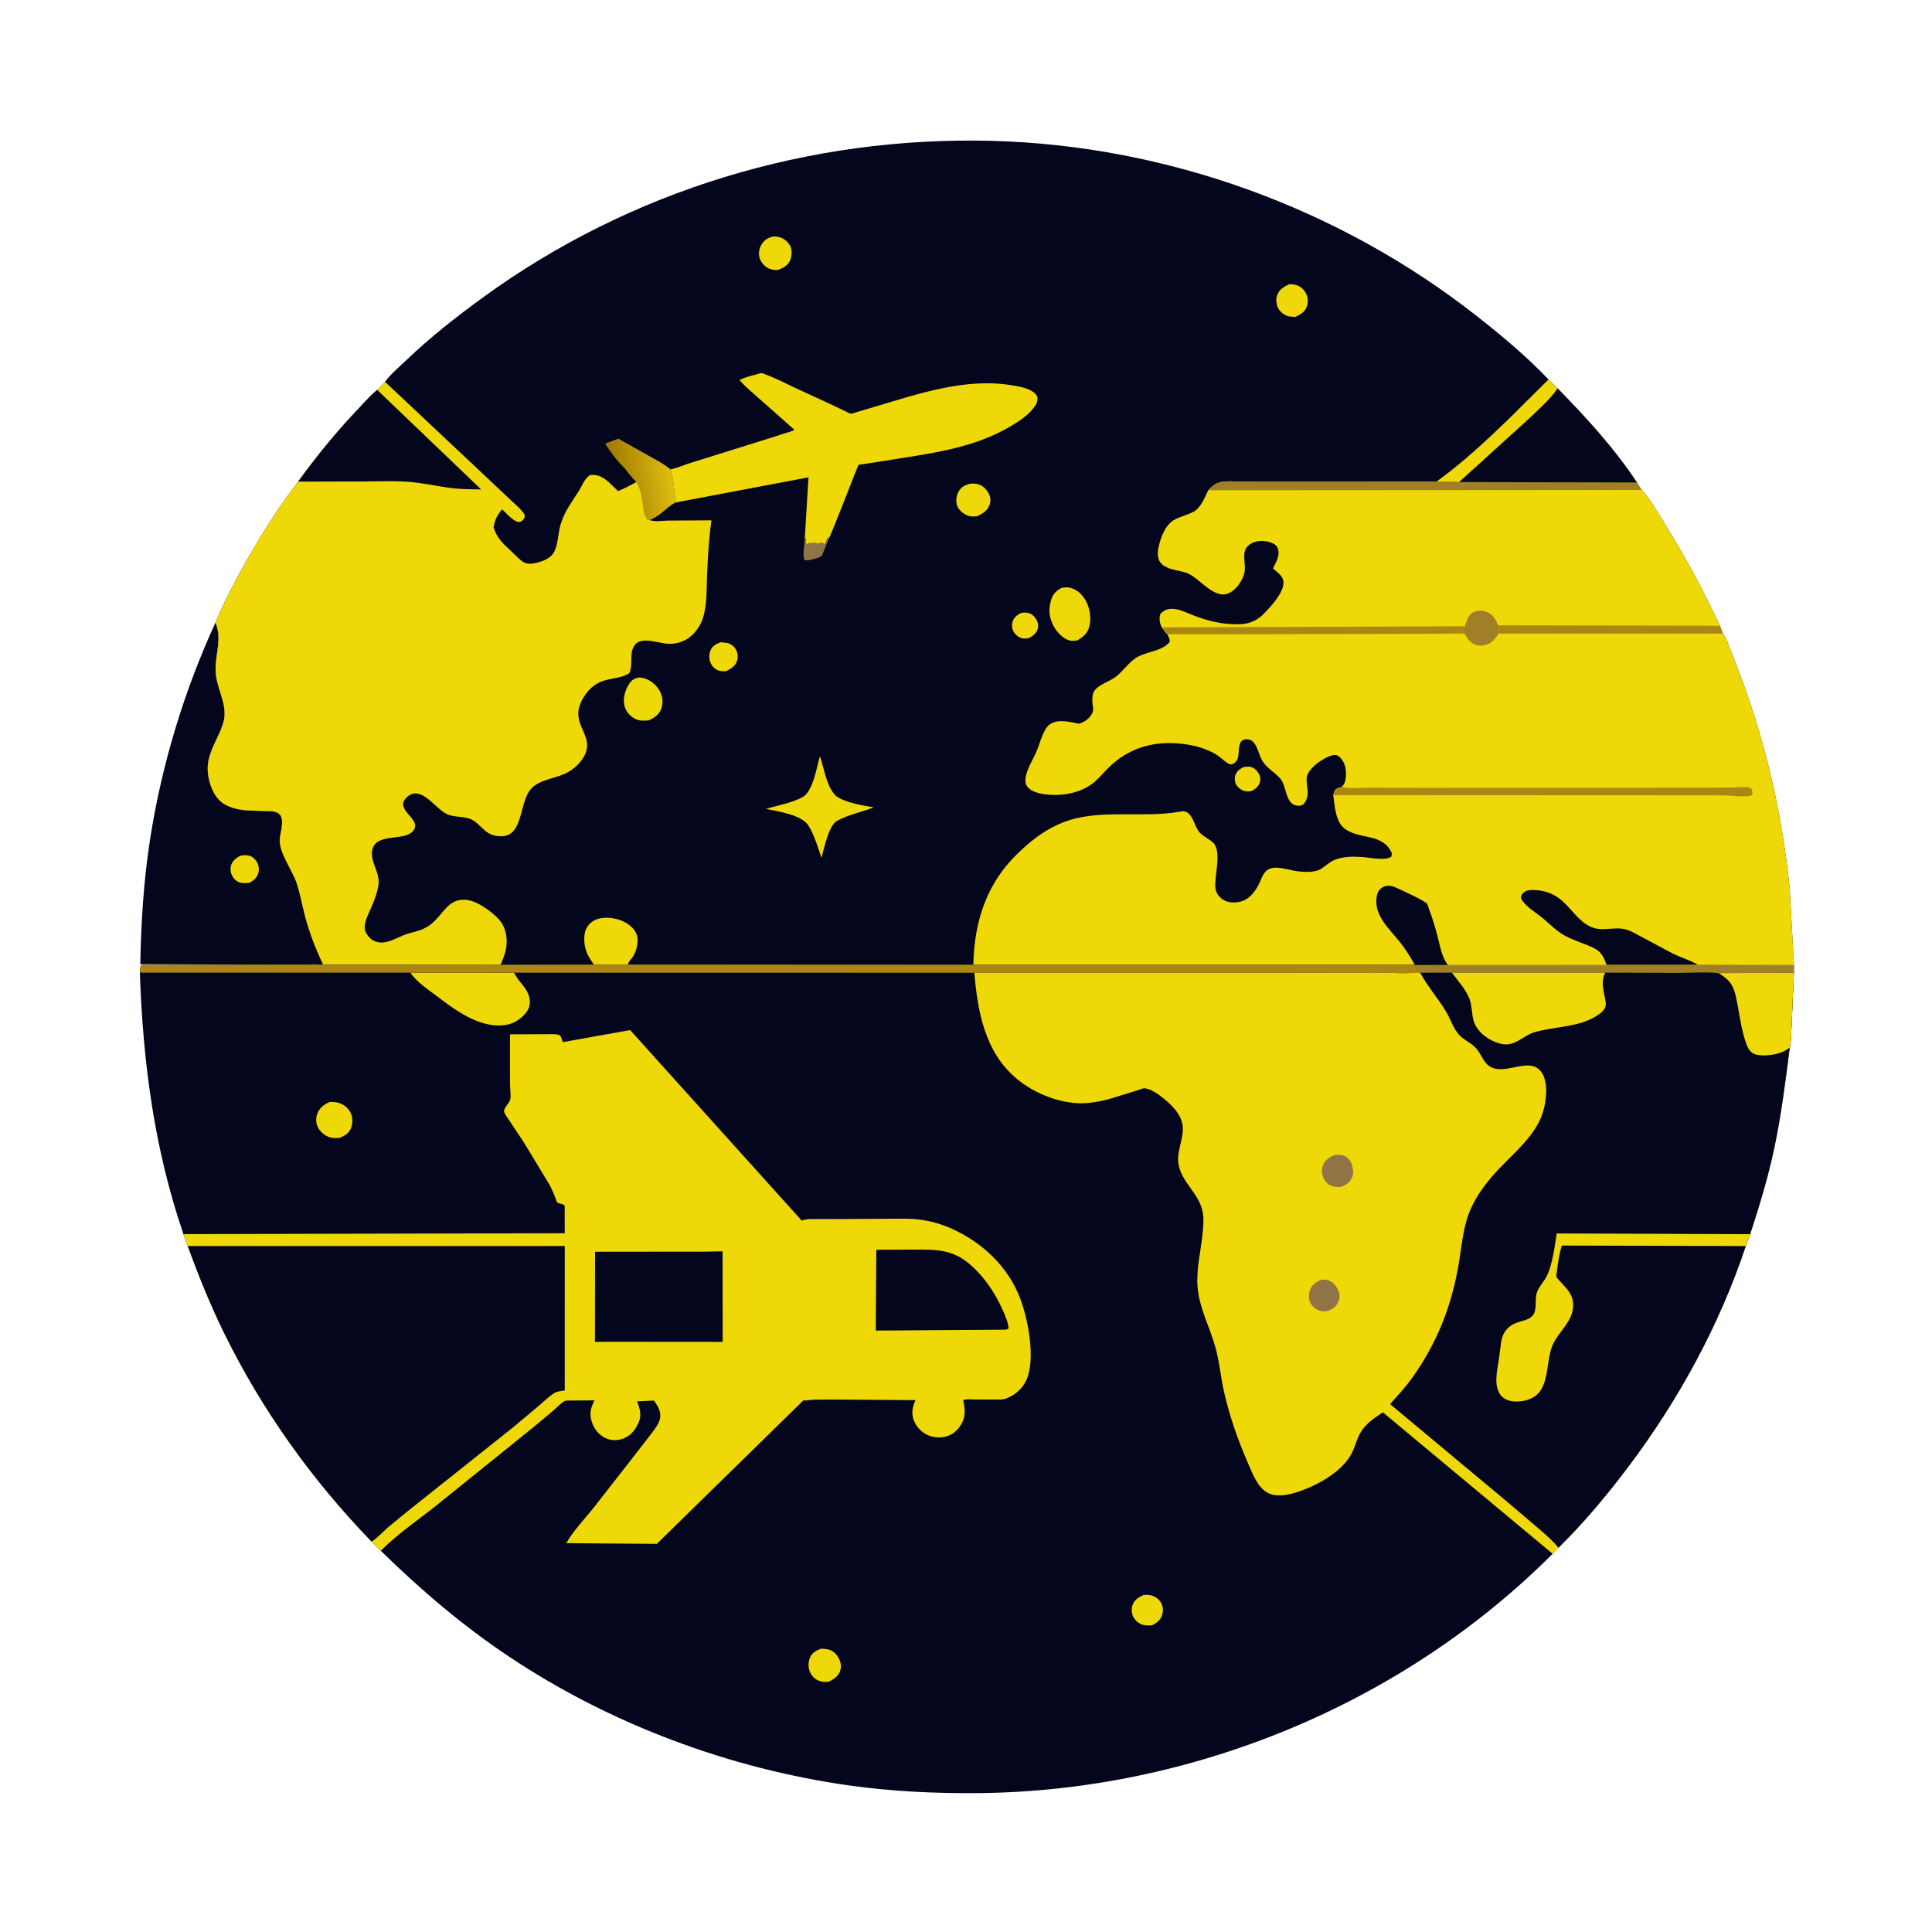
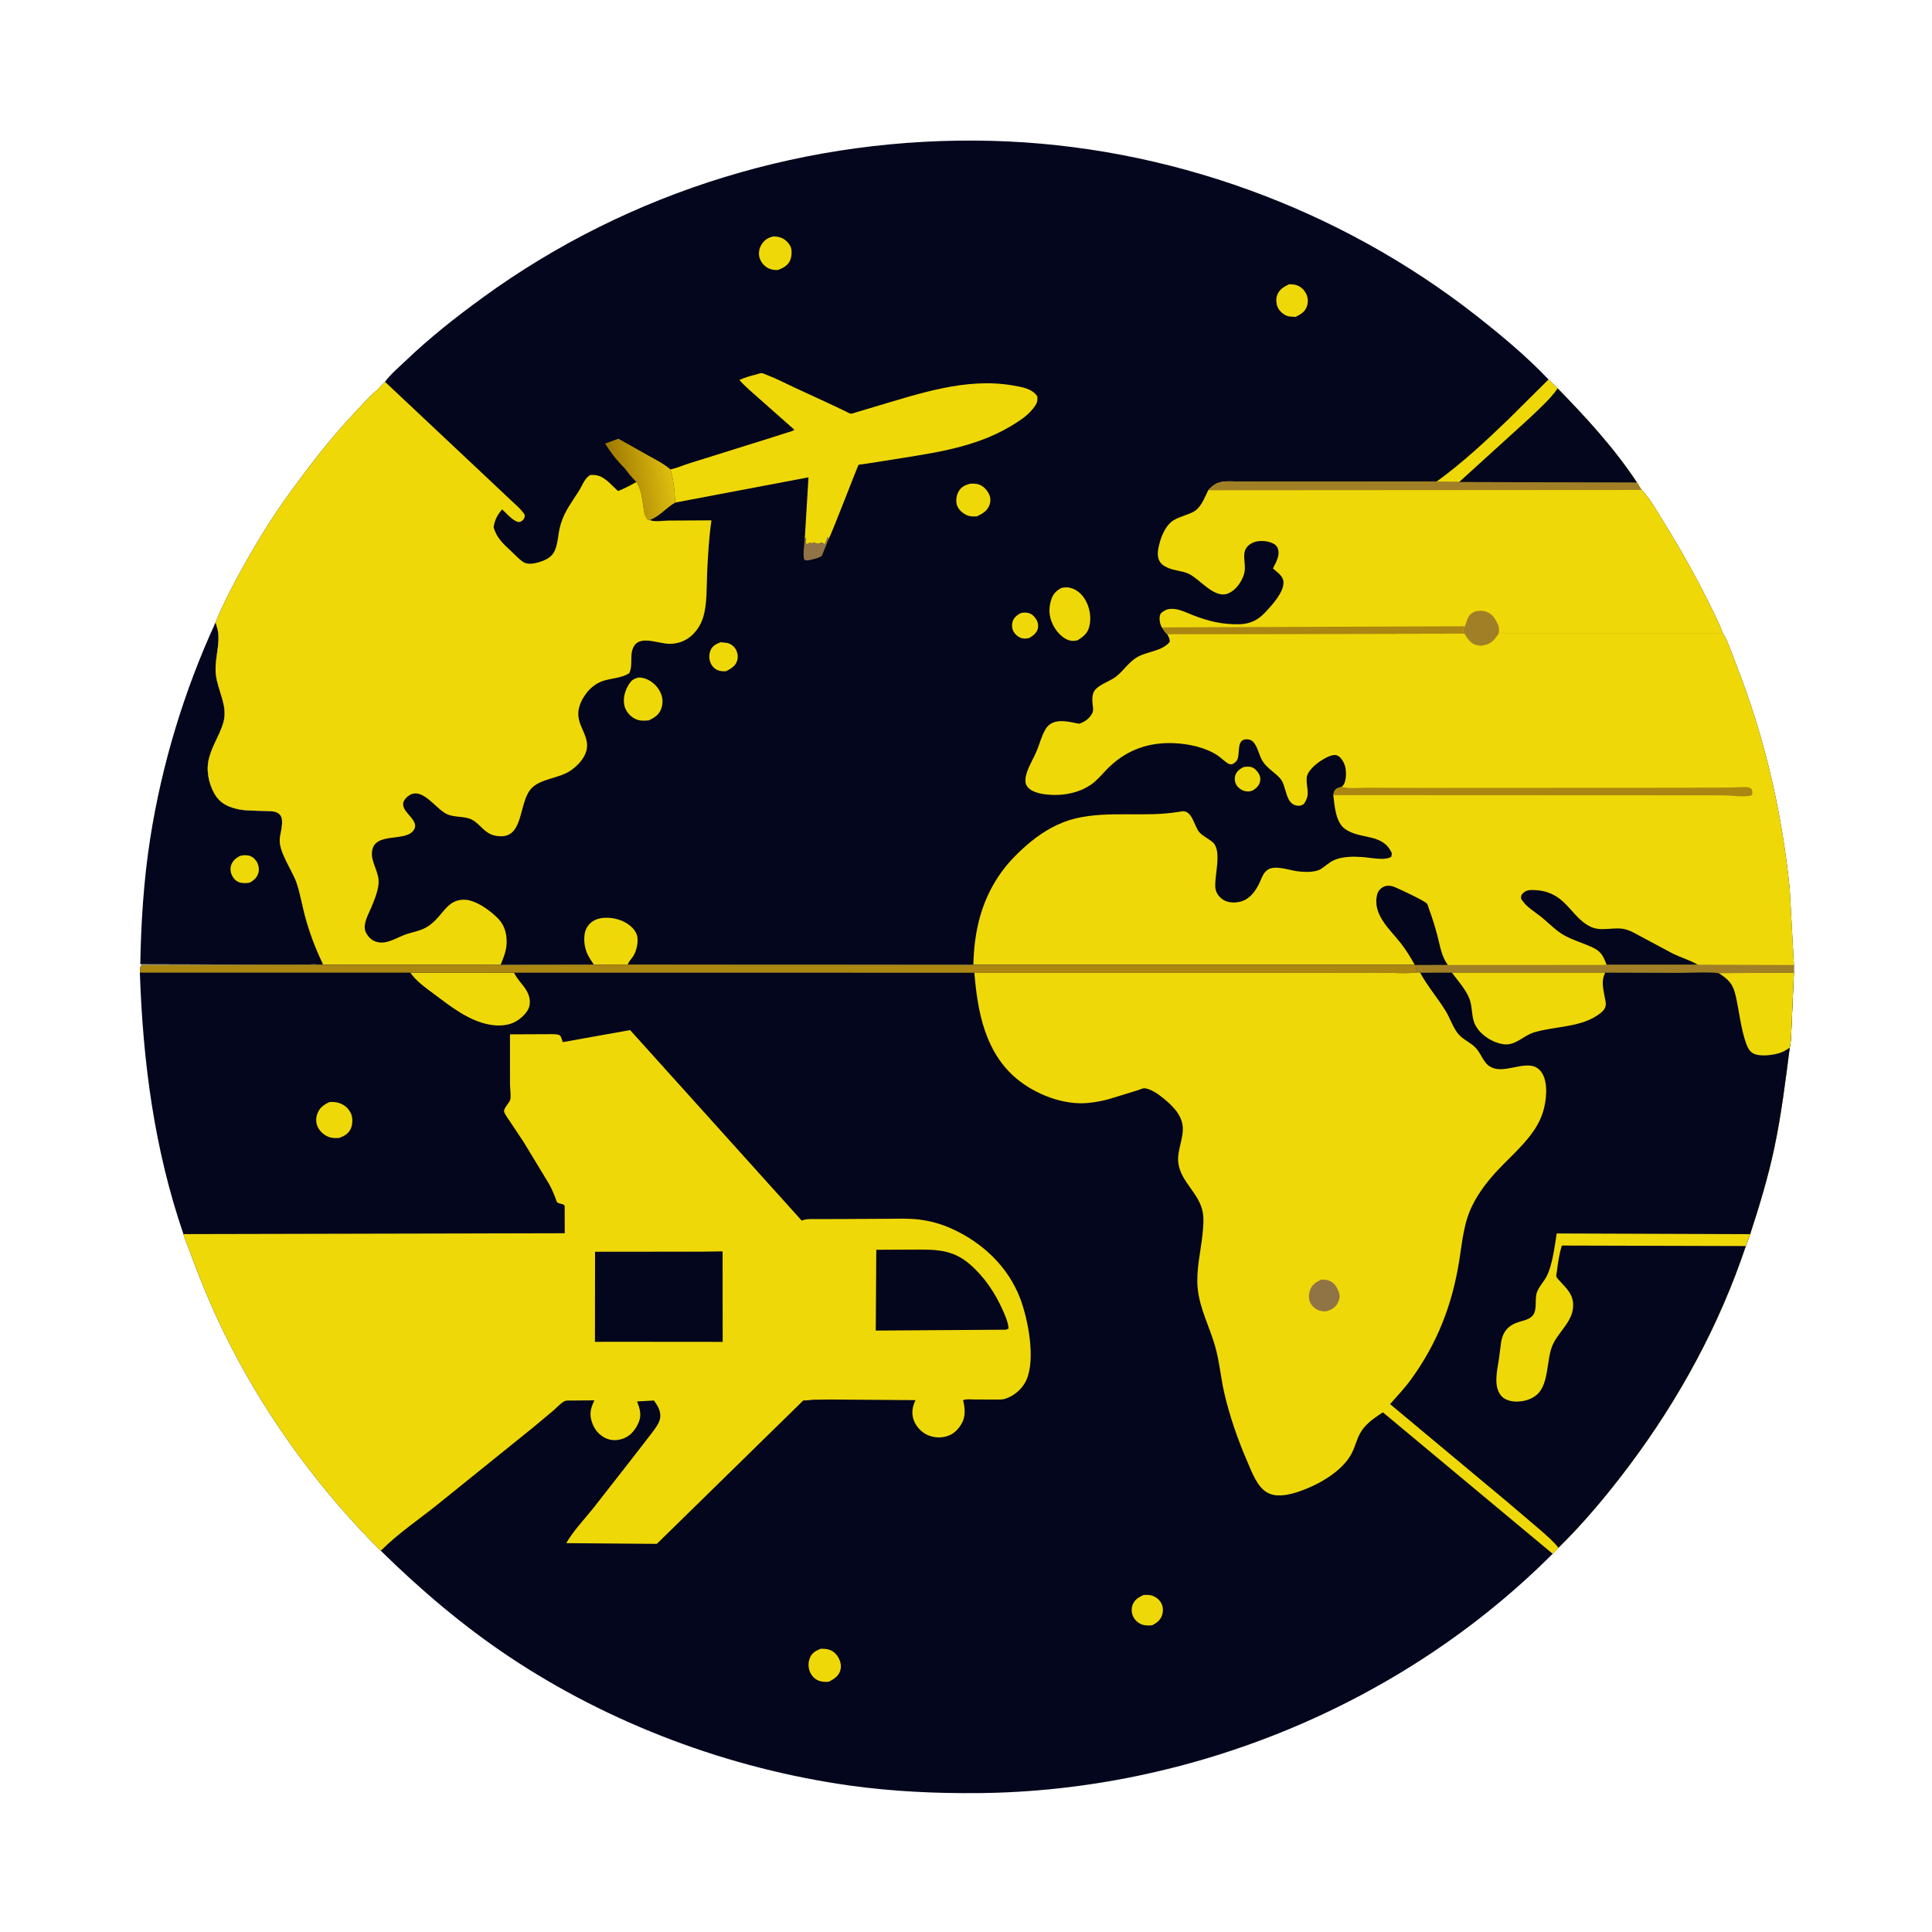
<svg xmlns="http://www.w3.org/2000/svg" width="1024" height="1024" viewBox="0 0 1024 1024" fill="none">
  <path d="M114.258 329.872C114.933 332.115 115.696 334.409 115.801 336.767C116.106 343.634 113.65 350.48 114.408 357.431C115.372 366.266 121.146 374.403 118.253 383.374L118.018 384.121C116.142 389.894 112.737 394.965 111.075 400.891L110.827 401.747C109.133 407.92 110.517 415.146 113.646 420.661C116.309 425.353 120.175 427.422 125.258 428.676C130.021 429.85 135.4 429.624 140.292 429.829C142.102 429.905 144.577 429.803 146.262 430.435C147.285 430.82 147.98 431.29 148.638 432.172C150.553 434.736 148.83 440.85 148.366 443.796C147.208 451.139 155.001 461.183 157.309 468.21C159.083 473.617 160.09 479.407 161.523 484.924C163.772 493.587 166.995 502.215 170.861 510.28C171.127 510.836 171.04 510.626 171.142 511.313L168.079 511.287C166.866 510.886 164.079 511.255 162.653 511.255H145.907L74.355 511.073C74.751 488.879 76.152 466.636 79.569 444.684C85.709 405.245 97.591 366.109 114.258 329.872Z" fill="#04061D" />
  <path d="M127.071 453.693C128.59 453.285 129.838 453.17 131.409 453.398C133.375 453.683 134.894 454.946 135.979 456.574C137.075 458.216 137.494 460.722 136.961 462.623C136.269 465.088 134.555 466.65 132.379 467.811C130.971 468.096 129.294 468.155 127.875 467.926C126.093 467.639 124.474 466.475 123.51 464.969C122.3 463.081 121.798 460.851 122.48 458.686C123.247 456.246 124.918 454.892 127.071 453.693Z" fill="#EFD808" />
  <path d="M204.054 202.367C206.99 198.348 211.528 194.532 215.144 191.079C227.893 178.902 241.6 168.098 255.84 157.734C334.083 100.789 429.166 72.132 525.741 74.66C618.337 77.084 709.843 110.296 782.658 167.46C795.911 177.866 809.13 188.895 820.751 201.122L825.598 205.883C840.643 221.24 855.789 237.771 867.627 255.774C868.521 256.892 868.893 257.913 869.643 259.044L870.234 259.693C874.419 264.133 877.769 270.235 881.002 275.41C892.297 293.49 902.634 312.281 911.589 331.636C912.112 333.036 912.579 334.52 913.267 335.843C915.109 338.586 916.225 341.885 917.435 344.949L923.25 360.213C936.447 396.01 944.782 433.153 948.595 471.115L950.823 511.475L950.798 515.588L910.915 515.761C904.162 515.018 896.811 515.625 889.998 515.642L850.783 515.519L769.515 515.516L752.699 515.551L751.735 515.361L751.22 514.93L750.988 514.002C750.538 512.97 750.373 512.702 750.241 511.524L749.882 511.416L515.894 511.392L332.733 511.227L314.579 511.287L265.315 511.454L171.142 511.313C171.04 510.626 171.127 510.836 170.86 510.28C166.995 502.215 163.772 493.587 161.522 484.925C160.09 479.407 159.083 473.617 157.308 468.21C155.001 461.183 147.207 451.139 148.366 443.796C148.83 440.85 150.553 434.737 148.638 432.172C147.979 431.29 147.284 430.82 146.261 430.435C144.577 429.803 142.101 429.905 140.292 429.829C135.4 429.625 130.021 429.85 125.258 428.676C120.175 427.422 116.308 425.353 113.646 420.661C110.517 415.146 109.132 407.92 110.827 401.747L111.074 400.891C112.737 394.965 116.141 389.894 118.018 384.121L118.252 383.374C121.146 374.403 115.371 366.266 114.407 357.431C113.65 350.48 116.106 343.634 115.801 336.767C115.696 334.409 114.933 332.115 114.257 329.872C118.687 319.033 124.317 308.483 130.045 298.274C138.434 283.318 147.575 268.902 157.997 255.27C167.416 242.367 177.226 230.162 188.194 218.519C191.969 214.513 195.713 210.183 199.929 206.661L204.054 202.367Z" fill="#04061D" />
  <path d="M426.547 285.631L427.15 285.024C427.554 286.51 426.689 287.556 427.673 288.532L428.419 288.036C429.296 287.557 429.521 287.666 430.421 288.031L430.921 287.536C431.717 287.622 432.178 287.871 432.923 288.036L434.424 288.031L434.925 287.536C436.129 287.688 436.246 287.754 437.177 288.537L437.427 287.781C437.642 287.157 437.928 286.638 438.178 286.034L438.428 285.279L438.674 284.583L439.24 285.615L435.597 294.596C434.254 295.63 432.215 296.079 430.561 296.493C428.917 296.903 427.661 297.448 426.187 296.54C425.487 293.458 426.346 288.855 426.547 285.631Z" fill="#907446" />
  <path d="M658.861 406.647C660.015 406.365 661.546 406.246 662.716 406.451C664.393 406.744 665.754 407.985 666.722 409.321C667.791 410.793 668.264 412.447 667.84 414.243C667.297 416.547 665.853 417.834 663.898 418.995C662.525 419.583 661.106 419.628 659.657 419.256C658.058 418.846 656.242 417.562 655.381 416.148C654.424 414.577 654.205 412.616 654.783 410.863C655.46 408.817 657.071 407.661 658.861 406.647Z" fill="#EFD808" />
  <path d="M540.757 325.067C542.024 324.595 543.454 324.608 544.782 324.828C546.687 325.145 548.181 326.637 549.179 328.197C550.149 329.712 550.52 331.609 550.021 333.369C549.397 335.569 547.628 336.865 545.783 338.003C544.555 338.485 543.509 338.537 542.215 338.372C540.264 338.125 538.458 336.71 537.405 335.089C536.349 333.465 536.183 331.391 536.682 329.532C537.242 327.442 538.981 326.099 540.757 325.067Z" fill="#EFD808" />
  <path d="M381.918 340.392L385.287 340.748C387.039 341.096 388.76 342.29 389.741 343.791C390.982 345.691 391.374 348.019 390.689 350.226C389.812 353.053 387.308 354.494 384.846 355.754C383.527 355.821 382.141 355.826 380.872 355.393C379.035 354.766 377.595 353.428 376.77 351.679C375.746 349.51 375.678 347.022 376.551 344.792C377.529 342.291 379.578 341.359 381.918 340.392Z" fill="#EFD808" />
  <path d="M683.208 150.686C684.56 150.654 685.875 150.712 687.171 151.139C689.586 151.935 691.386 153.695 692.425 155.999C693.432 158.231 693.39 160.638 692.473 162.902C691.423 165.494 689.03 166.836 686.636 167.965L683.445 167.747C681.165 167.394 679.15 165.85 677.836 163.996C676.549 162.182 676.106 158.926 676.795 156.809C677.863 153.527 680.235 152.096 683.208 150.686Z" fill="#EFD808" />
  <path d="M409.644 125.372C411.364 125.283 412.971 125.5 414.555 126.226C416.428 127.084 418.569 129.217 419.196 131.219C419.852 133.322 419.593 136.369 418.615 138.362C417.385 140.869 414.748 142.227 412.251 143.131C410.7 143.144 408.905 142.961 407.485 142.301C405.251 141.264 403.428 139.19 402.642 136.86C401.914 134.706 402.264 131.955 403.391 129.997C404.88 127.41 406.773 126.051 409.644 125.372Z" fill="#EFD808" />
  <path d="M514.176 256.351C515.556 256.278 516.802 256.293 518.161 256.593C520.588 257.128 522.659 259.133 523.875 261.247C525.005 263.213 525.241 265.36 524.509 267.511C523.418 270.717 520.754 272.287 517.853 273.656C515.88 273.809 514.208 273.855 512.369 273.026C510.171 272.035 507.906 270.042 507.186 267.674C506.554 265.593 506.878 262.768 507.891 260.85C509.373 258.043 511.249 257.233 514.176 256.351Z" fill="#EFD808" />
  <path d="M338.531 359.101C339.434 359.096 340.467 359.213 341.333 359.459C344.674 360.406 347.682 362.873 349.43 365.842C351.201 368.849 351.649 372.002 350.57 375.355C349.475 378.757 346.933 380.38 343.866 381.823L343.461 381.849C340.953 382.028 339.014 382.161 336.708 381.036C334.069 379.748 331.875 377.249 331.06 374.411C329.969 370.608 331.207 366.022 333.28 362.773C334.758 360.458 335.887 359.732 338.531 359.101Z" fill="#EFD808" />
  <path d="M562.75 311.554C564.122 311.357 565.453 311.167 566.826 311.46C570.51 312.247 573.268 314.673 575.171 317.841C577.635 321.945 578.575 327.563 577.314 332.238C576.337 335.858 574.093 337.512 571.105 339.381C569.471 339.73 567.917 339.848 566.303 339.276C562.784 338.029 559.72 334.472 558.098 331.185C555.871 326.672 555.686 322.319 557.259 317.582C558.236 314.633 560.025 312.922 562.75 311.554Z" fill="#EFD808" />
  <path d="M820.751 201.122L825.598 205.883C821.546 211.802 815.558 216.932 810.407 221.917L773.436 255.495L761.324 255.316C774.991 245.459 787.8 233.533 799.906 221.821L820.751 201.122Z" fill="#EFD808" />
  <path d="M314.579 511.287C314.496 510.737 314.588 511.002 314.193 510.417C312.535 507.964 310.975 505.572 310.289 502.652L310.141 501.99C309.537 499.427 309.45 495.82 310.292 493.312C311.15 490.751 313.046 488.728 315.487 487.583C319.464 485.716 325.255 486.298 329.223 487.873C332.538 489.191 336.247 491.822 337.485 495.34C338.684 498.743 337.42 504.112 335.458 507.058C334.657 508.261 333.565 509.261 332.986 510.602L332.732 511.227L314.579 511.287Z" fill="#EFD808" />
  <path d="M331.15 248.237C327.413 244.659 323.404 239.535 320.765 235.083L327.762 232.521L343.519 241.4C347.475 243.561 351.945 245.883 355.371 248.809C357.032 254.382 357.587 260.566 357.888 266.365C353.018 269.119 349.775 273.619 344.384 275.63L343.798 275.728C341.413 274.085 341.283 270.196 340.86 267.501C340.209 263.35 339.722 258.977 337.292 255.447C335.057 253.331 332.98 250.71 331.15 248.237Z" fill="url(#paint0_linear_166_2)" />
-   <path d="M434.564 400.801C436.859 407.384 437.679 415.178 442.105 420.854C444.988 424.551 455.713 426.732 460.381 427.418C461.31 427.555 462.146 427.692 463.046 427.982C456.741 430.383 449.605 431.804 443.667 435.039C439.221 437.461 436.767 449.767 435.415 454.605C433.44 449.092 431.557 442.324 428.378 437.427C424.776 431.88 412.259 429.985 405.961 428.759C412.093 426.855 420.077 425.556 425.615 422.334C430.923 419.246 432.935 406.37 434.564 400.801Z" fill="#EFD808" />
  <path d="M355.371 248.809L356.308 248.586C359.519 247.789 362.617 246.388 365.795 245.426L408.321 232.128L417.078 229.322C418.289 228.922 420.055 228.601 421.021 227.771L402.382 211.266C398.855 208.105 395.007 204.975 391.902 201.395C394.78 200.081 397.652 199.26 400.708 198.496C401.512 198.295 402.917 197.727 403.7 197.761C404.383 197.79 405.55 198.392 406.248 198.652C411.319 200.542 416.237 203.123 421.137 205.426L438.22 213.306L448.024 217.935C448.68 218.234 450.243 219.19 450.923 219.251C451.615 219.314 453.107 218.71 453.821 218.514L462.901 215.806C486.566 208.824 511.947 199.911 536.911 204.317C541.549 205.135 547.011 205.892 549.787 210.058C550.156 212.863 549.367 214.247 547.614 216.481C544.492 220.464 539.968 223.346 535.678 225.908C515.147 238.163 491.374 240.49 468.235 244.344L458.07 245.935C457.446 246.035 455.454 246.161 454.991 246.427C454.774 246.552 441.231 281.833 439.24 285.615L438.673 284.583L438.428 285.279L438.178 286.034C437.928 286.638 437.641 287.157 437.427 287.781L437.177 288.537C436.246 287.754 436.129 287.688 434.925 287.536L434.424 288.031L432.923 288.036C432.178 287.871 431.717 287.622 430.921 287.536L430.42 288.031C429.521 287.666 429.296 287.557 428.418 288.036L427.673 288.532C426.689 287.556 427.554 286.51 427.15 285.024L426.547 285.631L428.513 252.991L357.888 266.365C357.586 260.565 357.032 254.382 355.371 248.809Z" fill="#EFD808" />
  <path d="M825.598 205.883C840.643 221.24 855.79 237.771 867.627 255.774C868.521 256.892 868.893 257.913 869.643 259.044L870.235 259.693C874.419 264.133 877.769 270.235 881.002 275.41C892.297 293.49 902.634 312.281 911.589 331.636C912.113 333.036 912.579 334.52 913.268 335.843L794.293 335.834C793.125 337.601 791.729 339.554 789.914 340.701C787.803 342.036 785.189 342.43 782.764 341.928C779.472 341.246 777.864 338.451 776.185 335.837L618.653 336.166C617.536 335.244 616.649 333.721 615.791 332.536C615.428 331.868 615.156 331.197 614.954 330.462C614.48 328.73 614.363 326.658 615.266 325.067C617.642 322.968 619.638 322.412 622.858 322.821C625.953 323.214 629.173 324.828 632.063 325.969C640.263 329.205 647.887 331.06 656.776 330.867C662.411 330.745 666.594 328.808 670.487 324.666C674.126 320.793 680.585 313.855 680.263 308.395C680.078 305.258 676.879 303.256 674.687 301.299L676.483 297.692C677.491 295.311 678.226 292.758 677.097 290.283C676.355 288.656 674.706 287.921 673.109 287.4C670.253 286.469 666.358 286.428 663.648 287.814C656.344 291.55 661.235 298.535 659.312 304.486C658.014 308.503 655.095 312.713 651.154 314.449C643.78 317.698 636.179 307.106 630.164 304.185C626.685 302.495 622.548 302.532 619.002 300.955C616.693 299.927 614.933 298.763 614.086 296.289C613.163 293.593 613.958 290.2 614.685 287.528C615.802 283.424 618.132 278.217 621.833 275.862C623.864 274.571 626.468 273.736 628.718 272.886C630.75 272.119 632.731 271.473 634.362 269.975C637.126 267.437 638.773 263.188 640.376 259.842L641.402 258.766C643.16 257.008 645.119 255.839 647.589 255.408C650.955 254.822 655.126 255.291 658.556 255.319L679.015 255.351L761.324 255.316L773.436 255.494L810.407 221.917C815.558 216.932 821.546 211.802 825.598 205.883Z" fill="#EFD808" />
  <path d="M776.396 331.928C777.623 329.123 777.707 326.284 780.721 324.631C782.737 323.526 785.715 323.47 787.838 324.253C791.351 325.547 792.641 328.314 794.162 331.442C794.516 333.092 794.73 334.186 794.293 335.834C793.126 337.601 791.73 339.554 789.915 340.701C787.804 342.036 785.189 342.43 782.765 341.928C779.473 341.246 777.865 338.451 776.185 335.837L775.608 335.008C775.508 333.498 775.671 333.279 776.396 331.928Z" fill="#A17F26" />
-   <path d="M794.161 331.442L911.589 331.636C912.112 333.036 912.579 334.52 913.267 335.843L794.292 335.834C794.729 334.186 794.515 333.092 794.161 331.442Z" fill="#AB8610" />
  <path d="M615.791 332.536L776.395 331.928C775.67 333.28 775.507 333.498 775.607 335.008L776.185 335.837L618.653 336.166C617.536 335.244 616.649 333.721 615.791 332.536Z" fill="#AB8610" />
-   <path d="M761.324 255.316L773.436 255.494L867.627 255.774C868.521 256.892 868.893 257.913 869.643 259.044L870.234 259.693L640.376 259.842L641.402 258.766C643.16 257.008 645.119 255.839 647.589 255.408C650.954 254.822 655.125 255.291 658.556 255.319L679.015 255.351L761.324 255.316Z" fill="#A17F26" />
+   <path d="M761.324 255.316L773.436 255.494L867.627 255.774C868.521 256.892 868.893 257.913 869.643 259.044L870.234 259.693L640.376 259.842C643.16 257.008 645.119 255.839 647.589 255.408C650.954 254.822 655.125 255.291 658.556 255.319L679.015 255.351L761.324 255.316Z" fill="#A17F26" />
  <path d="M825.598 205.883C840.643 221.24 855.79 237.771 867.628 255.774L773.437 255.494L810.408 221.917C815.559 216.932 821.546 211.802 825.598 205.883Z" fill="#04061D" />
  <path d="M204.054 202.367L257.194 252.324L270.573 264.934C273.158 267.389 276.205 269.839 278.113 272.862C278.134 274.22 277.967 274.95 276.885 275.891C276.302 276.398 275.413 276.834 274.651 276.66C271.701 275.986 268.381 272.036 266.137 269.959C263.554 273.071 262.281 275.363 261.619 279.452C263.322 285.415 267.052 288.488 271.424 292.613C273.292 294.375 275.323 296.61 277.491 297.97C279.538 299.254 282.785 298.785 285.038 298.149C288.212 297.255 291.745 295.865 293.501 292.87C295.874 288.825 295.693 282.632 297.141 278.021L297.417 277.12C299.437 270.723 303.272 265.829 306.787 260.254C308.598 257.382 309.798 253.551 312.805 251.78C317.133 251.451 319.37 252.756 322.55 255.466L327.577 260.265C330.997 258.939 334.101 257.25 337.291 255.446C339.721 258.977 340.208 263.35 340.86 267.501C341.282 270.196 341.412 274.085 343.797 275.728L344.383 275.63L345.016 275.85C347.488 276.638 351.443 275.944 354.112 275.918L377.085 275.791C375.725 285.219 375.212 294.63 374.783 304.141C374.449 311.518 374.865 319.96 372.727 327.069C371.444 331.336 368.914 335.186 365.34 337.875C362.291 340.169 358.662 341.24 354.872 341.24C348.062 341.239 336.938 335.246 334.888 345.587C334.237 348.869 335.194 354.209 333.397 356.907C329.23 359.465 324.172 359.406 319.611 360.91C316.179 362.043 313.114 364.398 310.926 367.243C308.991 369.758 307.499 372.502 306.804 375.617C304.691 385.098 314.453 390.644 309.997 400.066C308.37 403.508 305.38 406.447 302.254 408.54C296.245 412.561 286.926 412.636 281.919 417.613C274.207 425.277 278.435 446.339 262.248 442.874C256.794 441.707 254.731 436.989 250.268 434.523C246.339 432.353 240.852 433.499 236.621 431.385C230.817 428.485 224.131 417.501 217.268 421.336C215.806 422.152 213.977 423.944 213.703 425.666C212.852 431.041 223.897 435.304 218.59 440.805C213.512 446.07 198.292 441.071 197.166 451.441C196.541 457.209 201.246 462.373 200.636 468.533C200.22 472.725 198.38 477.148 196.78 481.009C195.317 484.534 192.286 489.618 193.642 493.492C193.875 494.16 194.195 494.773 194.584 495.363C194.866 495.791 195.148 496.16 195.48 496.552C197.021 498.379 199.15 499.385 201.547 499.546C206.317 499.866 210.863 496.674 215.261 495.181C218.387 494.118 221.693 493.563 224.696 492.165C226.841 491.166 228.616 489.806 230.312 488.178C235.492 483.2 238.022 476.673 246.24 476.861C252.338 476.999 260.456 482.983 264.434 487.314C267.642 490.808 268.711 495.513 268.512 500.161C268.343 504.126 266.802 507.836 265.315 511.454L171.142 511.313C171.04 510.626 171.127 510.836 170.86 510.28C166.995 502.215 163.772 493.587 161.522 484.924C160.09 479.407 159.083 473.617 157.308 468.21C155.001 461.183 147.207 451.139 148.366 443.796C148.83 440.85 150.553 434.736 148.638 432.172C147.979 431.29 147.284 430.82 146.261 430.435C144.577 429.803 142.101 429.905 140.292 429.829C135.4 429.624 130.021 429.85 125.258 428.676C120.175 427.422 116.308 425.353 113.646 420.661C110.517 415.146 109.132 407.92 110.827 401.747L111.074 400.891C112.737 394.965 116.141 389.894 118.018 384.121L118.252 383.374C121.146 374.403 115.371 366.266 114.407 357.431C113.65 350.48 116.106 343.634 115.801 336.767C115.696 334.409 114.933 332.115 114.257 329.872C118.687 319.032 124.317 308.483 130.045 298.274C138.434 283.318 147.575 268.902 157.997 255.27C167.416 242.367 177.226 230.162 188.194 218.519C191.969 214.513 195.713 210.183 199.929 206.661L204.054 202.367Z" fill="#EFD808" />
-   <path d="M199.929 206.661L255.036 259.426C249.92 259.309 244.683 259.369 239.604 258.726C231.477 257.697 223.408 255.801 215.224 255.287C207.556 254.805 199.761 255.142 192.076 255.196L157.997 255.27C167.416 242.367 177.226 230.162 188.195 218.519C191.969 214.513 195.713 210.183 199.929 206.661Z" fill="#04061D" />
  <path d="M794.292 335.834L913.268 335.843C915.109 338.586 916.225 341.885 917.435 344.949L923.25 360.213C936.447 396.01 944.782 433.153 948.595 471.115L950.823 511.476L950.798 515.589L910.915 515.761C904.162 515.018 896.812 515.626 889.998 515.643L850.784 515.519L769.515 515.516L752.699 515.551L751.735 515.361L751.22 514.93L750.988 514.002C750.538 512.97 750.373 512.702 750.241 511.525L749.882 511.416L515.895 511.392C516.297 493.354 520.233 476.671 531.026 461.888C535.279 456.062 540.838 450.684 546.379 446.113C553.182 440.501 561.462 435.823 570.088 433.771C587.832 429.55 606.892 433.343 624.86 430.279L626.824 429.979C632 429.725 632.883 437.915 635.724 441.13C637.681 443.345 640.684 444.516 642.873 446.514C647.729 450.952 643.705 463.942 644.127 470.209C644.296 472.732 645.666 474.882 647.632 476.42C649.898 478.193 653.186 478.603 655.959 478.175L656.641 478.056C662.121 477.133 665.669 472.196 667.778 467.433C668.821 465.076 669.647 462.487 671.906 460.995C675.847 458.393 683.009 461.152 687.35 461.745C691.013 462.244 696.937 462.596 700.184 460.528C702.54 459.026 704.543 456.993 707.136 455.864C711.802 453.833 717.324 453.95 722.296 454.27C726.358 454.531 734.292 456.376 737.47 454.028L737.693 452.192C732.884 441.418 721.195 445.225 712.946 439.404C707.886 435.834 707.361 427.098 706.692 421.441C706.812 420.887 706.944 419.935 707.224 419.41C708.16 417.651 709.471 417.618 711.229 417.036L711.352 416.869L711.927 416.205C713.562 414.152 713.573 409.729 713.166 407.223C712.8 404.967 711.373 402.065 709.448 400.782C708.285 400.01 707.503 400.069 706.189 400.34C701.891 401.23 692.876 407.404 692.57 412.309C692.226 417.852 694.838 420.844 691.035 426.166C689.655 426.919 689.279 427.18 687.671 427.03C681.143 426.417 682.058 416.76 678.654 412.756C675.782 409.379 671.614 407.299 669.209 403.44C667.263 400.317 666.803 396.225 664.399 393.412C663.472 392.328 662.315 391.882 660.895 391.846C654.437 391.682 658.115 400.915 654.994 403.75C654.071 404.588 652.939 405.491 651.636 405.012C649.879 404.365 647.163 401.613 645.456 400.468C639.012 396.146 629.971 394.215 622.266 393.897C609.256 393.361 598.044 397.105 588.435 406.018C585.703 408.552 583.372 411.505 580.607 414.003C574.343 419.664 565.11 421.747 556.793 421.272C553.043 421.058 547.248 420.269 544.707 417.195C543.494 415.729 543.347 414.341 543.568 412.451C544.111 407.779 547.663 402.384 549.471 398.011C550.977 394.372 552.009 390.244 553.961 386.844C554.608 385.714 555.446 384.586 556.543 383.859C561.071 380.857 567.106 382.705 572.036 383.61C574.22 382.794 576.237 381.689 577.709 379.827C579.006 378.184 579.591 376.993 579.315 374.882L579.088 373.114C578.864 370.744 578.786 367.918 580.226 365.918C582.487 362.782 588.346 361.092 591.496 358.632C595.676 355.369 598.491 350.537 603.275 348.007C608.636 345.171 615.935 345.092 619.971 340.246C620.06 338.441 619.477 337.748 618.653 336.166L776.185 335.837C777.864 338.451 779.472 341.246 782.764 341.928C785.189 342.43 787.803 342.036 789.914 340.701C791.729 339.554 793.125 337.601 794.292 335.834Z" fill="#EFD808" />
  <path d="M899.828 511.301L950.823 511.475L950.798 515.588L910.915 515.761C904.162 515.018 896.811 515.625 889.998 515.642L850.783 515.519L769.515 515.516L752.699 515.551L751.735 515.361L751.22 514.93L750.988 514.002C750.538 512.97 750.373 512.702 750.241 511.524L767.383 511.462L850.95 511.43L851.478 511.32L899.828 511.301Z" fill="#A17F26" />
  <path d="M711.23 417.036L711.963 417.223C715.586 418.079 720.694 417.494 724.456 417.514L752.447 417.595L883.676 417.53L917.689 417.403C919.96 417.395 925.231 416.762 927.156 417.417C927.602 417.569 927.958 417.911 928.36 418.158C928.904 419.415 928.944 419.927 928.657 421.265C928.194 421.541 928.002 421.699 927.406 421.801C923.198 422.52 917.468 421.578 913.065 421.551L872.567 421.517L706.692 421.441C706.813 420.887 706.945 419.935 707.225 419.41C708.161 417.651 709.471 417.618 711.23 417.036Z" fill="#AB8610" />
  <path d="M749.882 511.416C747.651 507.415 745.301 503.586 742.483 499.965C736.694 492.527 727.148 484.645 729.972 473.953C730.416 472.271 731.719 470.84 733.25 470.055C735.149 469.081 737.468 469.428 739.37 470.227C741.807 471.252 755.124 477.421 756.317 478.953C756.755 479.515 757.063 480.852 757.339 481.584C759.108 486.286 760.609 491.209 761.886 496.066C763.297 501.442 763.995 506.871 767.383 511.462L750.241 511.525L749.882 511.416Z" fill="#04061D" />
  <path d="M851.479 511.32L851.227 510.614C849.712 506.458 848.31 504.133 844.143 502.183C839.286 499.91 834.178 498.518 829.404 495.932C824.96 493.526 821.406 489.73 817.549 486.528C813.89 483.492 808.381 480.448 806.189 476.215C806.152 474.924 806.296 474.341 807.236 473.388C809.138 471.46 811.688 471.67 814.18 471.803C819.467 472.085 824.2 474.093 828.159 477.62C833.326 482.224 836.719 488.286 843.289 491.297C848.964 493.897 855.477 491.088 861.331 492.529C863.059 492.954 864.678 493.663 866.234 494.511L886.742 505.483C890.994 507.523 895.785 508.948 899.829 511.301L851.479 511.32Z" fill="#04061D" />
  <path d="M332.733 511.227L515.894 511.392L749.882 511.416L750.241 511.525C750.373 512.702 750.538 512.97 750.988 514.002L751.22 514.93L751.735 515.361L752.699 515.551L769.515 515.516L850.784 515.519L889.998 515.643C896.812 515.626 904.162 515.018 910.915 515.761L950.798 515.589L949.528 544.663C949.291 548.022 949.391 551.943 948.612 555.2C946.3 573.156 944.095 591.111 940.324 608.835C937.07 624.133 932.478 639.267 927.619 654.127L925.308 660.436C911.325 702.289 889.84 741.728 863.38 776.955C851.897 792.242 839.644 806.92 826.016 820.35L822.933 823.546C743.198 903.415 631.125 949.381 518.454 950.385C495.904 950.586 473.037 949.52 450.69 946.409C386.769 937.51 323.249 913.792 269.546 877.882C245.133 861.557 222.769 842.489 201.84 821.938L196.999 817.113C165.245 784.326 138.684 747.097 118.586 706.078C111.363 691.339 105.156 675.856 99.504 660.451C98.519 658.442 97.91 656.224 97.214 654.099C81.725 608.756 75.781 563.183 74.125 515.509C74.239 513.901 73.987 512.668 75.073 511.437L168.079 511.287L171.142 511.313L265.315 511.455L314.579 511.287L332.733 511.227Z" fill="#04061D" />
  <path d="M606.109 845.369C607.452 845.306 608.839 845.234 610.152 845.58C612.379 846.167 614.446 847.692 615.52 849.758C616.551 851.743 616.6 854.105 615.866 856.206C614.946 858.838 613.077 860.176 610.711 861.429C609.191 861.585 607.327 861.614 605.842 861.211C603.676 860.622 601.629 858.928 600.651 856.918C599.768 855.105 599.56 852.736 600.233 850.822C601.29 847.818 603.365 846.671 606.109 845.369Z" fill="#EFD808" />
  <path d="M434.99 873.864C436.252 873.837 437.496 873.916 438.734 874.176C441 874.651 442.957 876.189 444.138 878.167C445.409 880.293 446.088 882.669 445.446 885.114C444.573 888.434 442.114 889.831 439.325 891.349C437.352 891.497 435.717 891.505 433.853 890.763C431.775 889.936 430.047 888.072 429.224 886C428.267 883.593 428.335 880.837 429.371 878.462C430.491 875.893 432.524 874.881 434.99 873.864Z" fill="#EFD808" />
  <path d="M174.699 584.084C176.492 584.022 178.086 584.051 179.802 584.64C182.654 585.617 184.908 587.565 186.097 590.374C187.066 592.664 186.935 596.207 185.823 598.439C184.527 601.039 182.284 602.199 179.685 603.181C178.218 603.197 176.568 603.275 175.143 602.893C172.383 602.151 169.943 600.17 168.589 597.672C167.453 595.576 167.293 592.87 168.082 590.625C169.336 587.063 171.414 585.632 174.699 584.084Z" fill="#EFD808" />
  <path d="M217.474 515.519L272.392 515.542C273.618 517.724 274.937 519.597 276.534 521.504C279.216 524.708 281.295 528.11 280.742 532.446C280.327 535.707 277.543 538.491 275 540.367C270.439 543.73 264.656 544.044 259.253 543.032C248.398 540.999 238.829 533.467 230.225 526.995C225.651 523.553 220.785 520.284 217.474 515.519Z" fill="#EFD808" />
  <path d="M332.733 511.227L515.894 511.392L749.882 511.416L750.241 511.525C750.373 512.702 750.538 512.97 750.988 514.002L751.22 514.93L751.735 515.361C745.225 516.271 737.426 515.485 730.754 515.497L682.804 515.568L516.431 515.571L272.392 515.543L217.473 515.519L74.125 515.509C74.239 513.901 73.987 512.668 75.073 511.437L168.079 511.287L171.142 511.313L265.315 511.455L314.579 511.287L332.733 511.227Z" fill="#AB8610" />
  <path d="M298.291 552.344L333.981 545.964L424.912 646.932C427.613 645.898 430.353 646.141 433.204 646.134L445.234 646.107L470.556 645.976C475.963 645.961 481.583 645.708 486.961 646.358C492.865 647.072 498.569 648.62 503.999 651.034C520.47 658.352 534.275 671.224 540.729 688.233C544.977 699.427 548.877 720.205 544.115 731.214C542.059 735.968 537.807 739.68 532.904 741.351C531.098 741.967 528.93 741.778 527.043 741.787L516.309 741.755C514.494 741.74 512.085 741.388 510.453 742.165C511.323 745.242 511.68 749.371 510.639 752.407C509.518 755.677 506.646 759.287 503.415 760.648L502.741 760.912C499.251 762.328 495.164 762.104 491.722 760.633C488.406 759.214 485.528 756.09 484.298 752.703C482.978 749.067 483.587 745.503 485.241 742.104L439.844 741.778L430.938 741.882C429.382 741.961 427.329 742.409 425.821 742.216L348.133 818.285L300.126 817.901C303.827 811.398 309.838 805.145 314.508 799.29L335.622 772.272L345.668 759.278C347.255 757.122 349.405 754.42 349.857 751.734C350.429 748.335 348.889 745.567 347.017 742.887L346.605 742.309L337.646 742.787C339.055 746.283 340.127 749.791 338.671 753.486C337.195 757.23 334.663 760.674 330.85 762.267C327.692 763.587 324.077 763.737 320.952 762.246C317.45 760.578 315.024 757.558 313.783 753.92C312.233 749.381 313.023 746.373 315.058 742.211L302.954 742.308C301.768 742.322 300.159 742.126 299.1 742.705C297.148 743.772 295.102 746.037 293.387 747.536L282.283 756.816L231.21 797.977C221.58 805.665 211.031 812.779 202.289 821.483L201.84 821.938L196.999 817.113C165.245 784.326 138.685 747.096 118.586 706.077C111.364 691.339 105.157 675.856 99.504 660.451C98.519 658.442 97.91 656.224 97.215 654.099L299.329 653.643L299.292 639.124C298.346 637.639 296.718 638.443 295.171 637.133C294.003 633.815 292.738 630.629 291.019 627.551L277.67 605.509L270.039 594.034C269.241 592.829 267.376 590.405 267.176 589.057C266.933 587.409 269.977 584.5 270.418 582.865C270.932 580.965 270.323 576.97 270.314 574.811L270.306 548.227L289.757 548.142C291.571 548.159 295.144 547.877 296.683 548.747C297.406 549.155 297.978 551.512 298.291 552.344Z" fill="#EFD808" />
  <path d="M464.453 662.408L484.197 662.313C495.813 662.28 504.703 662.04 514.022 670.078C521.697 676.7 527.413 685.254 531.515 694.464C532.859 697.482 534.346 700.854 534.58 704.17L533.27 704.768L464.171 705.225L464.453 662.408Z" fill="#04061D" />
  <path d="M372.75 663.402L382.987 663.249L383.037 711.221L325.568 711.171L315.334 711.2L315.389 663.459L372.75 663.402Z" fill="#04061D" />
-   <path d="M99.504 660.451L299.346 660.424L299.327 736.987C297.423 737.26 295.154 737.435 293.517 738.512C290.928 740.215 288.548 742.555 286.181 744.563L272.377 756.176L216.611 800.547L205.825 809.36C202.949 811.923 200.176 814.95 196.999 817.113C165.245 784.326 138.684 747.097 118.586 706.078C111.364 691.339 105.157 675.856 99.504 660.451Z" fill="#04061D" />
  <path d="M751.735 515.361L752.699 515.552L769.516 515.517L850.784 515.52L889.998 515.643C896.812 515.626 904.162 515.018 910.916 515.761L950.799 515.589L949.529 544.663C949.291 548.022 949.391 551.943 948.613 555.2C946.3 573.156 944.095 591.111 940.325 608.835C937.07 624.133 932.479 639.267 927.619 654.127L925.309 660.436C911.325 702.289 889.84 741.728 863.38 776.955C851.897 792.242 839.644 806.92 826.017 820.35L822.934 823.546L732.951 748.562C727.228 752.365 722.496 755.466 719.764 762.008C718.625 764.738 717.793 767.694 716.432 770.315C711.167 780.454 697.281 787.852 686.751 791.103C682.075 792.546 676.051 793.63 671.603 791.062C666.342 788.023 663.628 780.528 661.334 775.23C656.108 763.156 651.724 750.736 648.803 737.89C646.993 729.929 646.356 721.857 644.149 713.947C641.202 703.376 635.733 693.507 634.766 682.464C633.935 672.984 636.375 663.652 637.35 654.267C637.738 650.527 638.158 646.171 637.474 642.471C635.613 632.399 625.834 626.48 624.537 616.383C623.597 609.073 628.586 601.477 626.329 594.343L626.152 593.83C624.566 589.09 620.384 585.184 616.602 582.092C614.122 580.063 609.877 577.045 606.593 576.798C605.806 576.74 603.71 577.654 602.889 577.9L587.905 582.5C584.235 583.537 580.516 584.217 576.719 584.585C563.679 585.853 548.721 580.017 538.794 571.698C522.067 557.681 518.132 536.219 516.432 515.571L682.804 515.568L730.755 515.498C737.426 515.485 745.226 516.271 751.735 515.361Z" fill="#EFD808" />
  <path d="M700.291 678.215C701.993 678.176 703.526 678.311 705.08 679.037C707.572 680.201 709.022 682.872 709.791 685.413C710.336 687.208 709.871 689.118 708.973 690.722C707.702 692.991 705.866 694.153 703.437 694.883C702.129 695.209 700.983 695.051 699.692 694.726C697.681 694.222 695.723 692.714 694.7 690.904C693.473 688.735 693.558 686.133 694.325 683.836C695.331 680.822 697.61 679.543 700.291 678.215Z" fill="#907446" />
-   <path d="M707.265 612.165C708.891 612.08 710.624 611.912 712.182 612.492C714.164 613.232 715.57 614.849 716.338 616.782C717.304 619.214 717.561 621.969 716.489 624.404C715.337 627.017 713.092 628.131 710.572 629.143C709.211 629.169 707.898 629.15 706.572 628.793C704.38 628.2 702.628 626.731 701.625 624.703C700.652 622.737 700.327 620.162 701.025 618.059C702.09 614.844 704.35 613.562 707.265 612.165Z" fill="#907446" />
  <path d="M769.516 515.516L850.784 515.519L889.998 515.642C896.812 515.625 904.162 515.018 910.916 515.761L950.799 515.588L949.528 544.663C949.291 548.022 949.391 551.943 948.613 555.2C946.3 573.156 944.095 591.111 940.324 608.834C937.07 624.132 932.479 639.267 927.619 654.127L925.309 660.436C911.325 702.289 889.84 741.728 863.38 776.955C851.897 792.242 839.644 806.92 826.017 820.35C823.35 816.937 820.093 814.236 816.891 811.354L799.033 796.156L754.821 759.274L736.765 744.208C740.523 739.963 744.495 735.764 747.834 731.179C761.761 712.048 769.648 691.673 773.389 668.442C775.073 657.99 775.711 648.173 780.55 638.554C783.995 631.708 788.875 625.458 794.116 619.905C802.634 610.883 814.027 601.698 817.801 589.449C819.557 583.748 820.655 574.462 817.499 569.06C812.064 559.757 800.196 568.709 791.933 566.26C786.447 564.633 785.852 559.689 782.519 555.793C779.761 552.567 775.519 551.229 772.825 547.906C770.013 544.437 768.554 539.59 766.187 535.752C761.913 528.821 756.622 522.757 752.699 515.551L769.516 515.516Z" fill="#04061D" />
  <path d="M910.916 515.761L950.799 515.589L949.529 544.663C949.292 548.022 949.392 551.943 948.613 555.2C946.888 556.511 945.185 557.533 943.093 558.166C939.383 559.288 932.186 560.332 928.803 558.062C927.113 556.927 926.159 554.953 925.501 553.099C922.632 545.01 921.853 536.105 919.946 527.765C918.502 521.447 916.208 519.148 910.916 515.761Z" fill="#EFD808" />
  <path d="M925.308 660.436L827.819 660.168C826.469 664.417 825.776 669.043 825.24 673.463C825.161 674.116 824.743 676.07 824.879 676.618C825.021 677.189 826.417 678.636 826.842 679.1C830.295 682.87 833.661 685.892 833.802 691.37C834.038 700.547 825.814 705.664 822.683 713.475C819.697 720.924 820.902 733.087 815.017 738.818C811.888 741.864 807.137 743.052 802.874 742.834C800.256 742.701 797.233 741.774 795.527 739.654C791.449 734.587 793.545 726.281 794.446 720.43L795.621 711.421C796.588 705.54 799.636 702.296 805.293 700.586C807.383 699.955 809.809 699.459 811.542 698.067C815.239 695.099 813.214 689.269 814.531 685.2C815.622 681.831 818.536 679.143 820.043 675.91C822.955 669.661 823.978 660.625 825.099 653.758L927.619 654.127L925.308 660.436Z" fill="#EFD808" />
  <path d="M769.516 515.516L850.784 515.519C848.648 519.752 849.637 523.556 850.427 527.953C850.685 529.386 851.274 531.366 851.052 532.814C850.772 534.632 849.751 535.802 848.362 536.914C838.56 544.756 824.429 543.729 813.018 547.2C807.509 548.877 803.29 554.229 797.162 553.503C790.645 552.732 782.924 547.54 781.066 541.085C779.966 537.261 780.234 533.035 778.806 529.314C776.955 524.491 772.602 519.661 769.516 515.516Z" fill="#EFD808" />
  <defs>
    <linearGradient id="paint0_linear_166_2" x1="324.657" y1="255.739" x2="355.731" y2="250.548" gradientUnits="userSpaceOnUse">
      <stop stop-color="#9E7801" />
      <stop offset="1" stop-color="#DFBE10" />
    </linearGradient>
  </defs>
</svg>